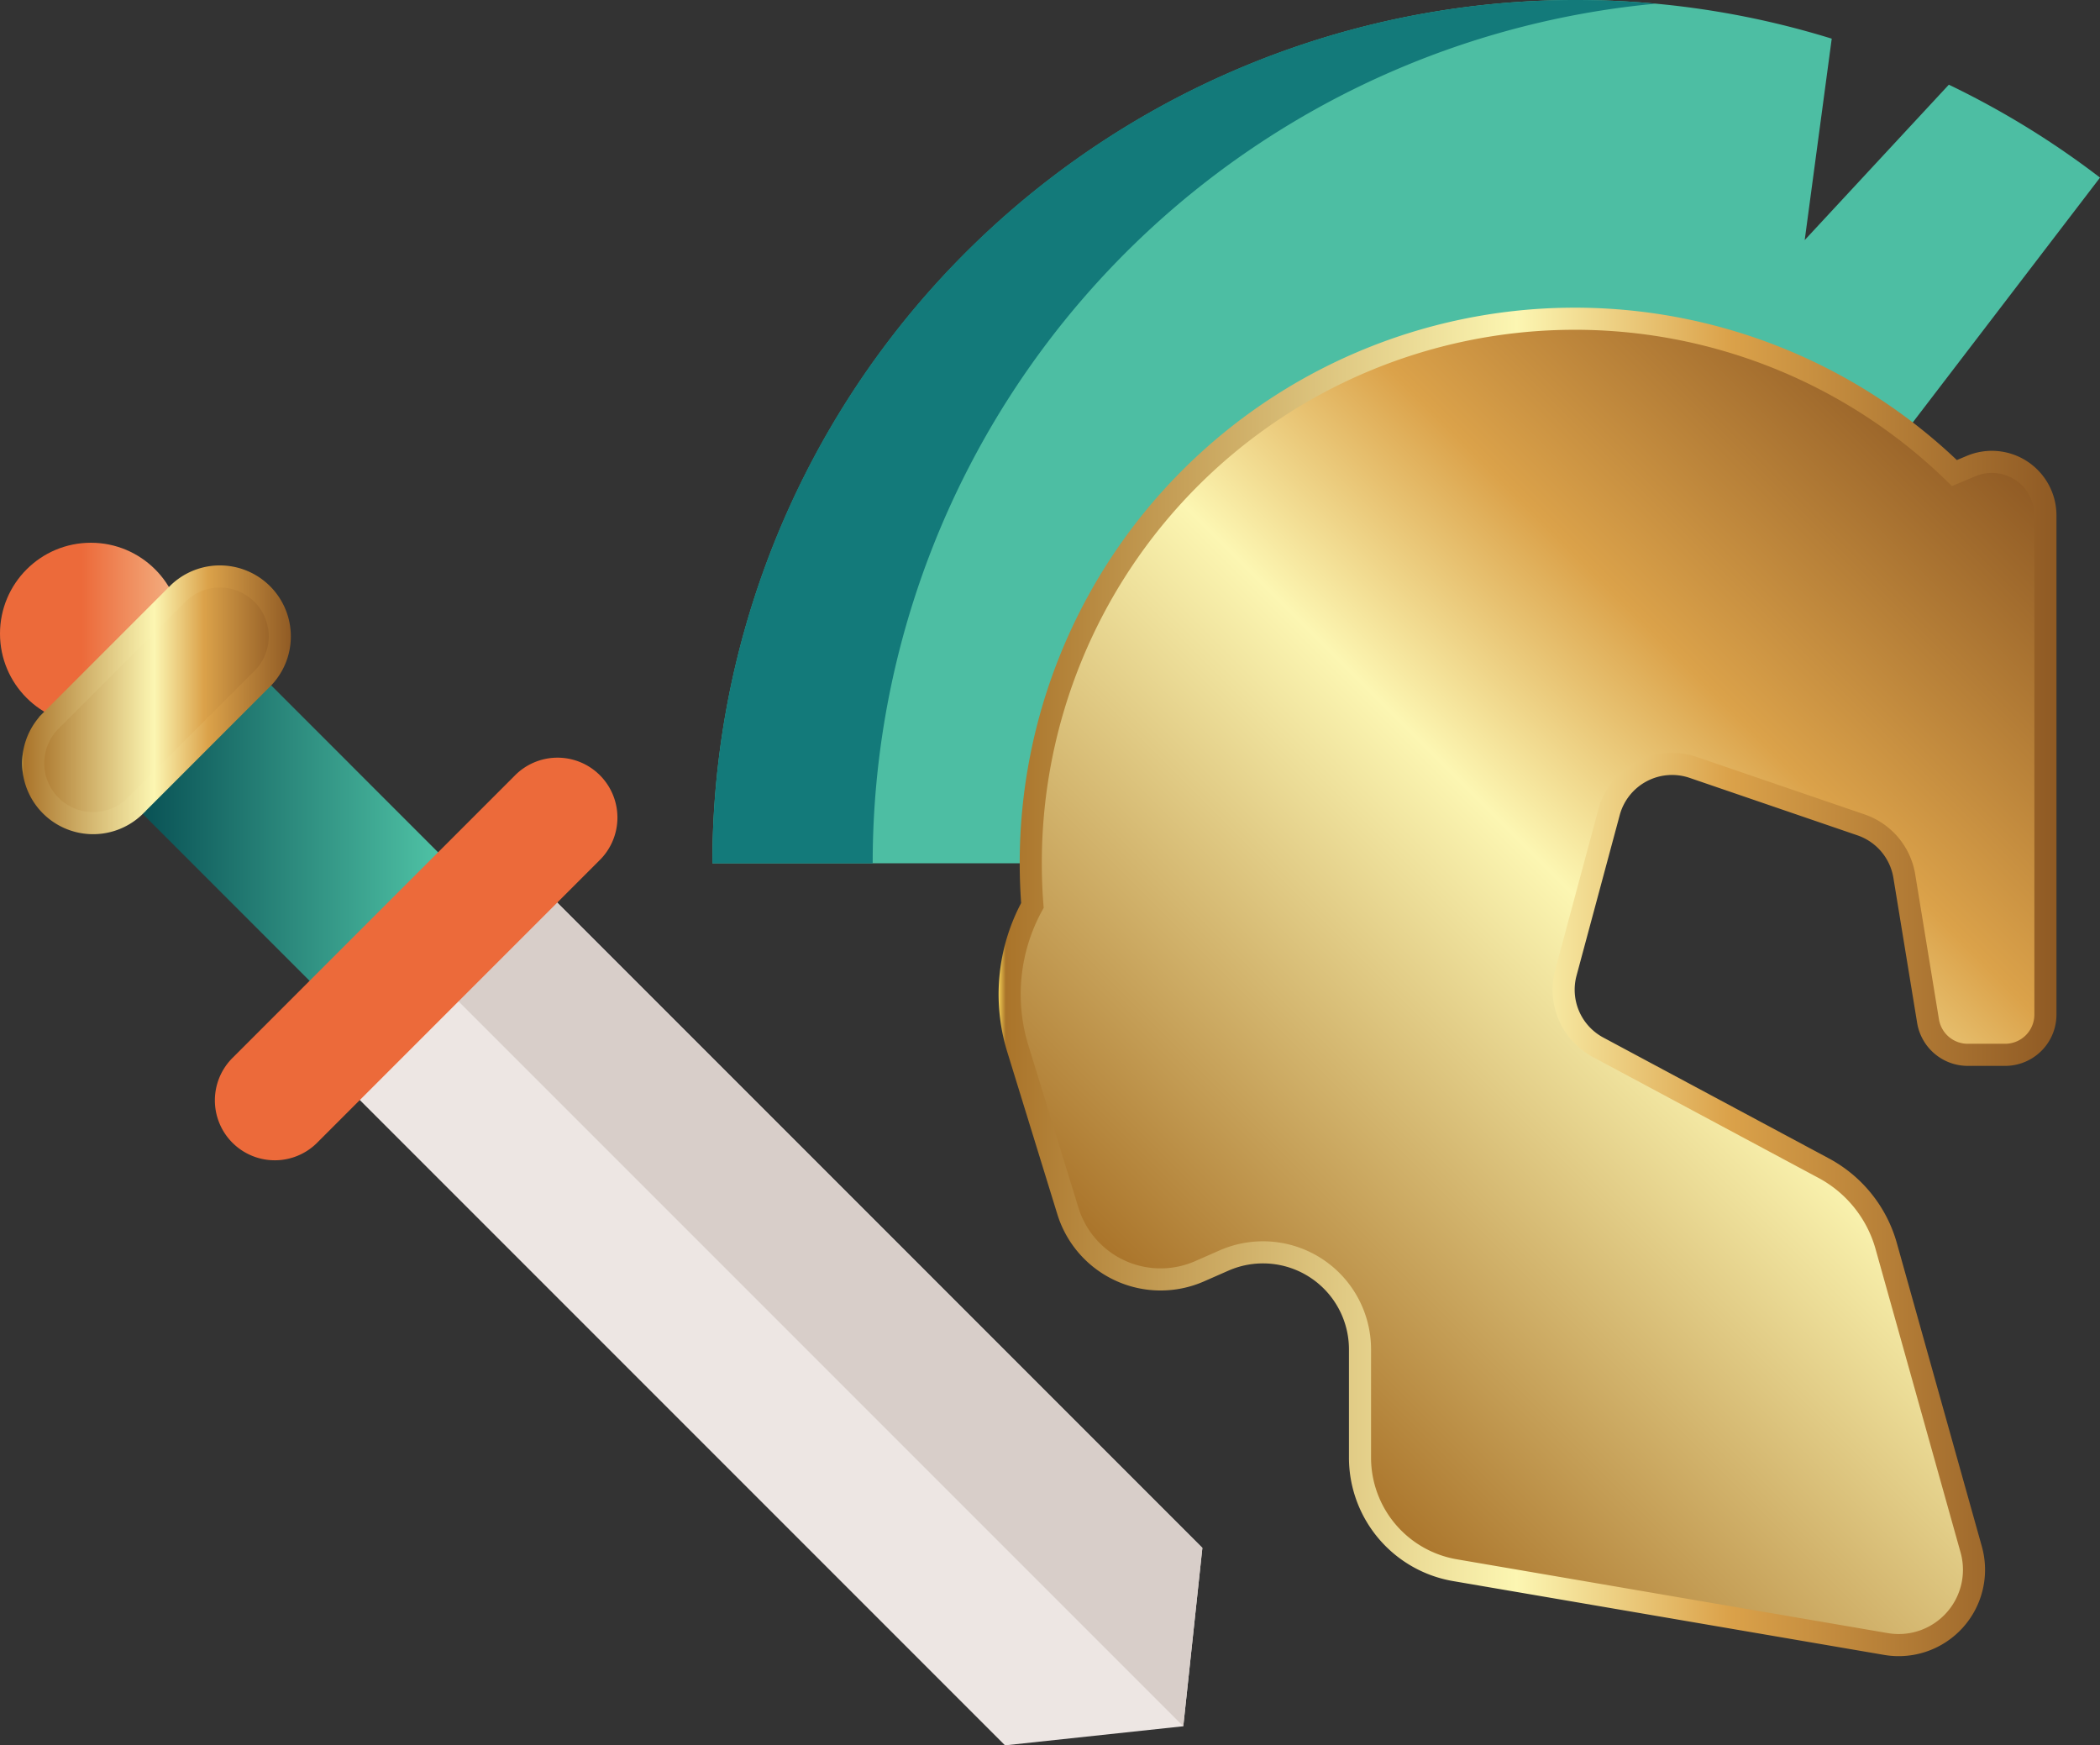
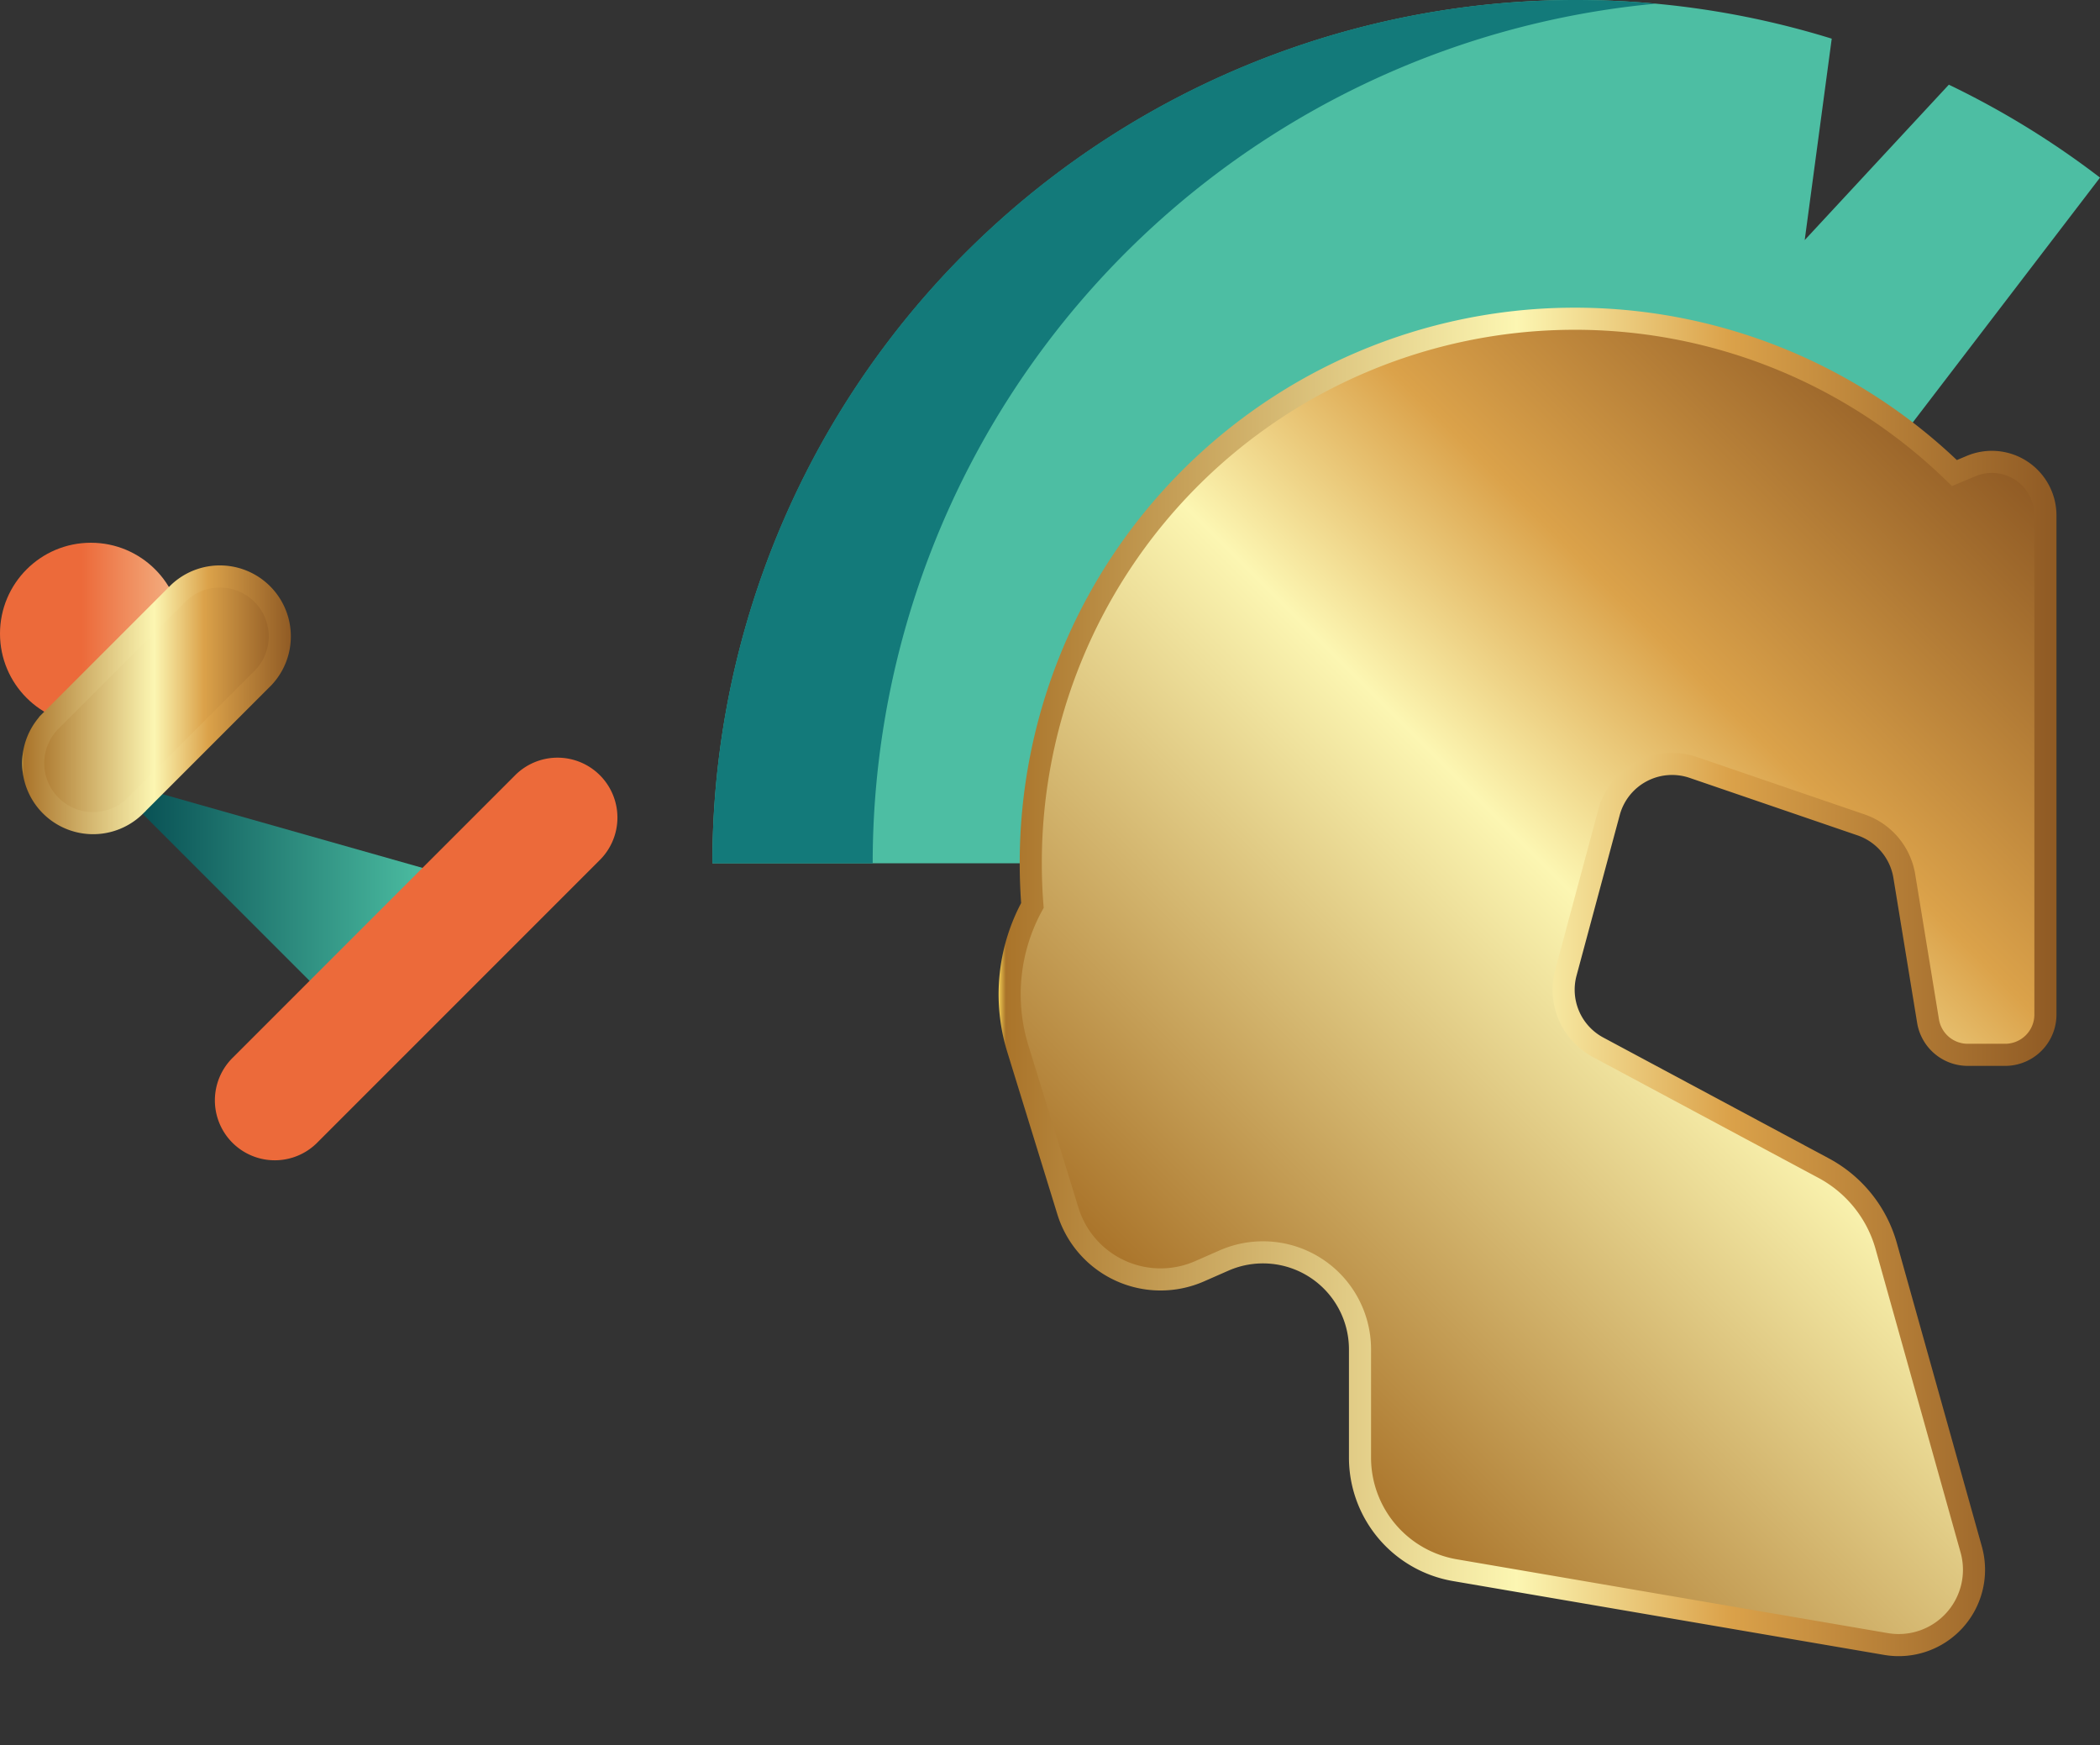
<svg xmlns="http://www.w3.org/2000/svg" xmlns:xlink="http://www.w3.org/1999/xlink" viewBox="0 0 47.321 39.322">
  <rect x="0" y="0" width="47.321" height="39.322" fill="#333333" stroke="none" />
  <defs>
    <linearGradient id="b4a7db63-b1b8-4c99-b5f6-318129586bed" x1="27.746" y1="31.326" x2="47.025" y2="12.047" gradientUnits="userSpaceOnUse">
      <stop offset="0" stop-color="#f4d056" />
      <stop offset="0.007" stop-color="#aa742a" />
      <stop offset="0.49" stop-color="#fcf6b2" />
      <stop offset="0.69" stop-color="#dba24a" />
      <stop offset="1" stop-color="#8f5a24" />
    </linearGradient>
    <linearGradient id="b62fc8e1-92c4-4006-a85d-77d305fc6fe5" x1="22.501" y1="22.12" x2="46.34" y2="22.12" xlink:href="#b4a7db63-b1b8-4c99-b5f6-318129586bed" />
    <linearGradient id="a6aaf4c4-b6aa-4ef9-9c65-b993407d74f9" x1="2.418" y1="18.685" x2="10.5" y2="18.685" gradientUnits="userSpaceOnUse">
      <stop offset="0.086" stop-color="#085054" />
      <stop offset="1" stop-color="#55ccac" />
    </linearGradient>
    <linearGradient id="a59f11b0-a10a-4ffc-a391-d4dbab3d6ea5" y1="14.276" x2="4.095" y2="14.276" gradientUnits="userSpaceOnUse">
      <stop offset="0.449" stop-color="#ec6a3a" />
      <stop offset="1" stop-color="#f4b587" />
    </linearGradient>
    <linearGradient id="b91f58a3-66db-406f-936f-4c5986bd404c" x1="0.735" y1="15.76" x2="6.33" y2="15.76" xlink:href="#b4a7db63-b1b8-4c99-b5f6-318129586bed" />
    <linearGradient id="a64afa18-8d41-4e4d-8888-911c6ca459dc" x1="0.486" y1="15.76" x2="6.579" y2="15.76" xlink:href="#b4a7db63-b1b8-4c99-b5f6-318129586bed" />
  </defs>
  <g id="fc87706d-c630-460d-8a03-7f70224a6c3f" data-name="Layer 2">
    <g id="bfe53d56-c688-43a3-9fd9-3d37842bf7e7" data-name="—ÎÓÈ_1">
      <path d="M47.321,4.002,40.201,13.309,25.817,19.45H16.053A19.465,19.465,0,0,1,41.276.871l-.609,4.538,3.248-3.501a19.464,19.464,0,0,1,3.406,2.093Z" fill="#4dbea3" />
      <path d="M35.502,0q.913,0,1.805.083A19.451,19.451,0,0,0,19.665,19.45H16.053A19.449,19.449,0,0,1,35.502,0Z" fill="#137a7a" />
      <path d="M44.417,10.5l-.376.158a12.26,12.26,0,0,0-20.814,8.791q0,.48.037.95a4.164,4.164,0,0,0-.331,3.219L24.064,27.284a2.186,2.186,0,0,0,2.967,1.357l.551-.242a2.186,2.186,0,0,1,3.064,2.002v2.437a2.574,2.574,0,0,0,2.14,2.538l9.712,1.663A1.697,1.697,0,0,0,44.419,34.909l-1.916-6.837A2.869,2.869,0,0,0,41.096,26.319l-5.085-2.724a1.471,1.471,0,0,1-.726-1.679l.973-3.616a1.471,1.471,0,0,1,1.897-1.01l3.78,1.294a1.471,1.471,0,0,1,.976,1.153l.535,3.267a.907.907,0,0,0,.895.761h.843a.907.907,0,0,0,.907-.907V11.613A1.207,1.207,0,0,0,44.417,10.5Z" stroke-miterlimit="10" stroke-width="0.498" fill="url(#b4a7db63-b1b8-4c99-b5f6-318129586bed)" stroke="url(#b62fc8e1-92c4-4006-a85d-77d305fc6fe5)" />
-       <path d="M22.647,39.322,7.154,23.829l4.448-4.448L27.094,34.874l-.43,4.018Z" fill="#ede6e3" />
-       <path d="M26.664,38.892,9.851,22.079,12.075,19.855,27.094,34.874Z" fill="#d8cec9" />
-       <path d="M10.5,19.831,7.604,22.726,2.418,17.54l2.896-2.896Z" fill="url(#a6aaf4c4-b6aa-4ef9-9c65-b993407d74f9)" />
+       <path d="M10.5,19.831,7.604,22.726,2.418,17.54Z" fill="url(#a6aaf4c4-b6aa-4ef9-9c65-b993407d74f9)" />
      <circle cx="2.048" cy="14.276" r="2.048" fill="url(#a59f11b0-a10a-4ffc-a391-d4dbab3d6ea5)" />
      <path d="M3.039,18.162l2.896-2.896A1.35,1.35,0,0,0,4.026,13.358l-2.896,2.896a1.35,1.35,0,0,0,1.909,1.909Z" stroke-miterlimit="10" stroke-width="0.498" fill="url(#b91f58a3-66db-406f-936f-4c5986bd404c)" stroke="url(#a64afa18-8d41-4e4d-8888-911c6ca459dc)" />
      <path d="M7.16,25.732l6.344-6.344a1.35,1.35,0,1,0-1.909-1.909l-6.344,6.344a1.35,1.35,0,1,0,1.909,1.909Z" fill="#ec6a3a" />
    </g>
  </g>
</svg>